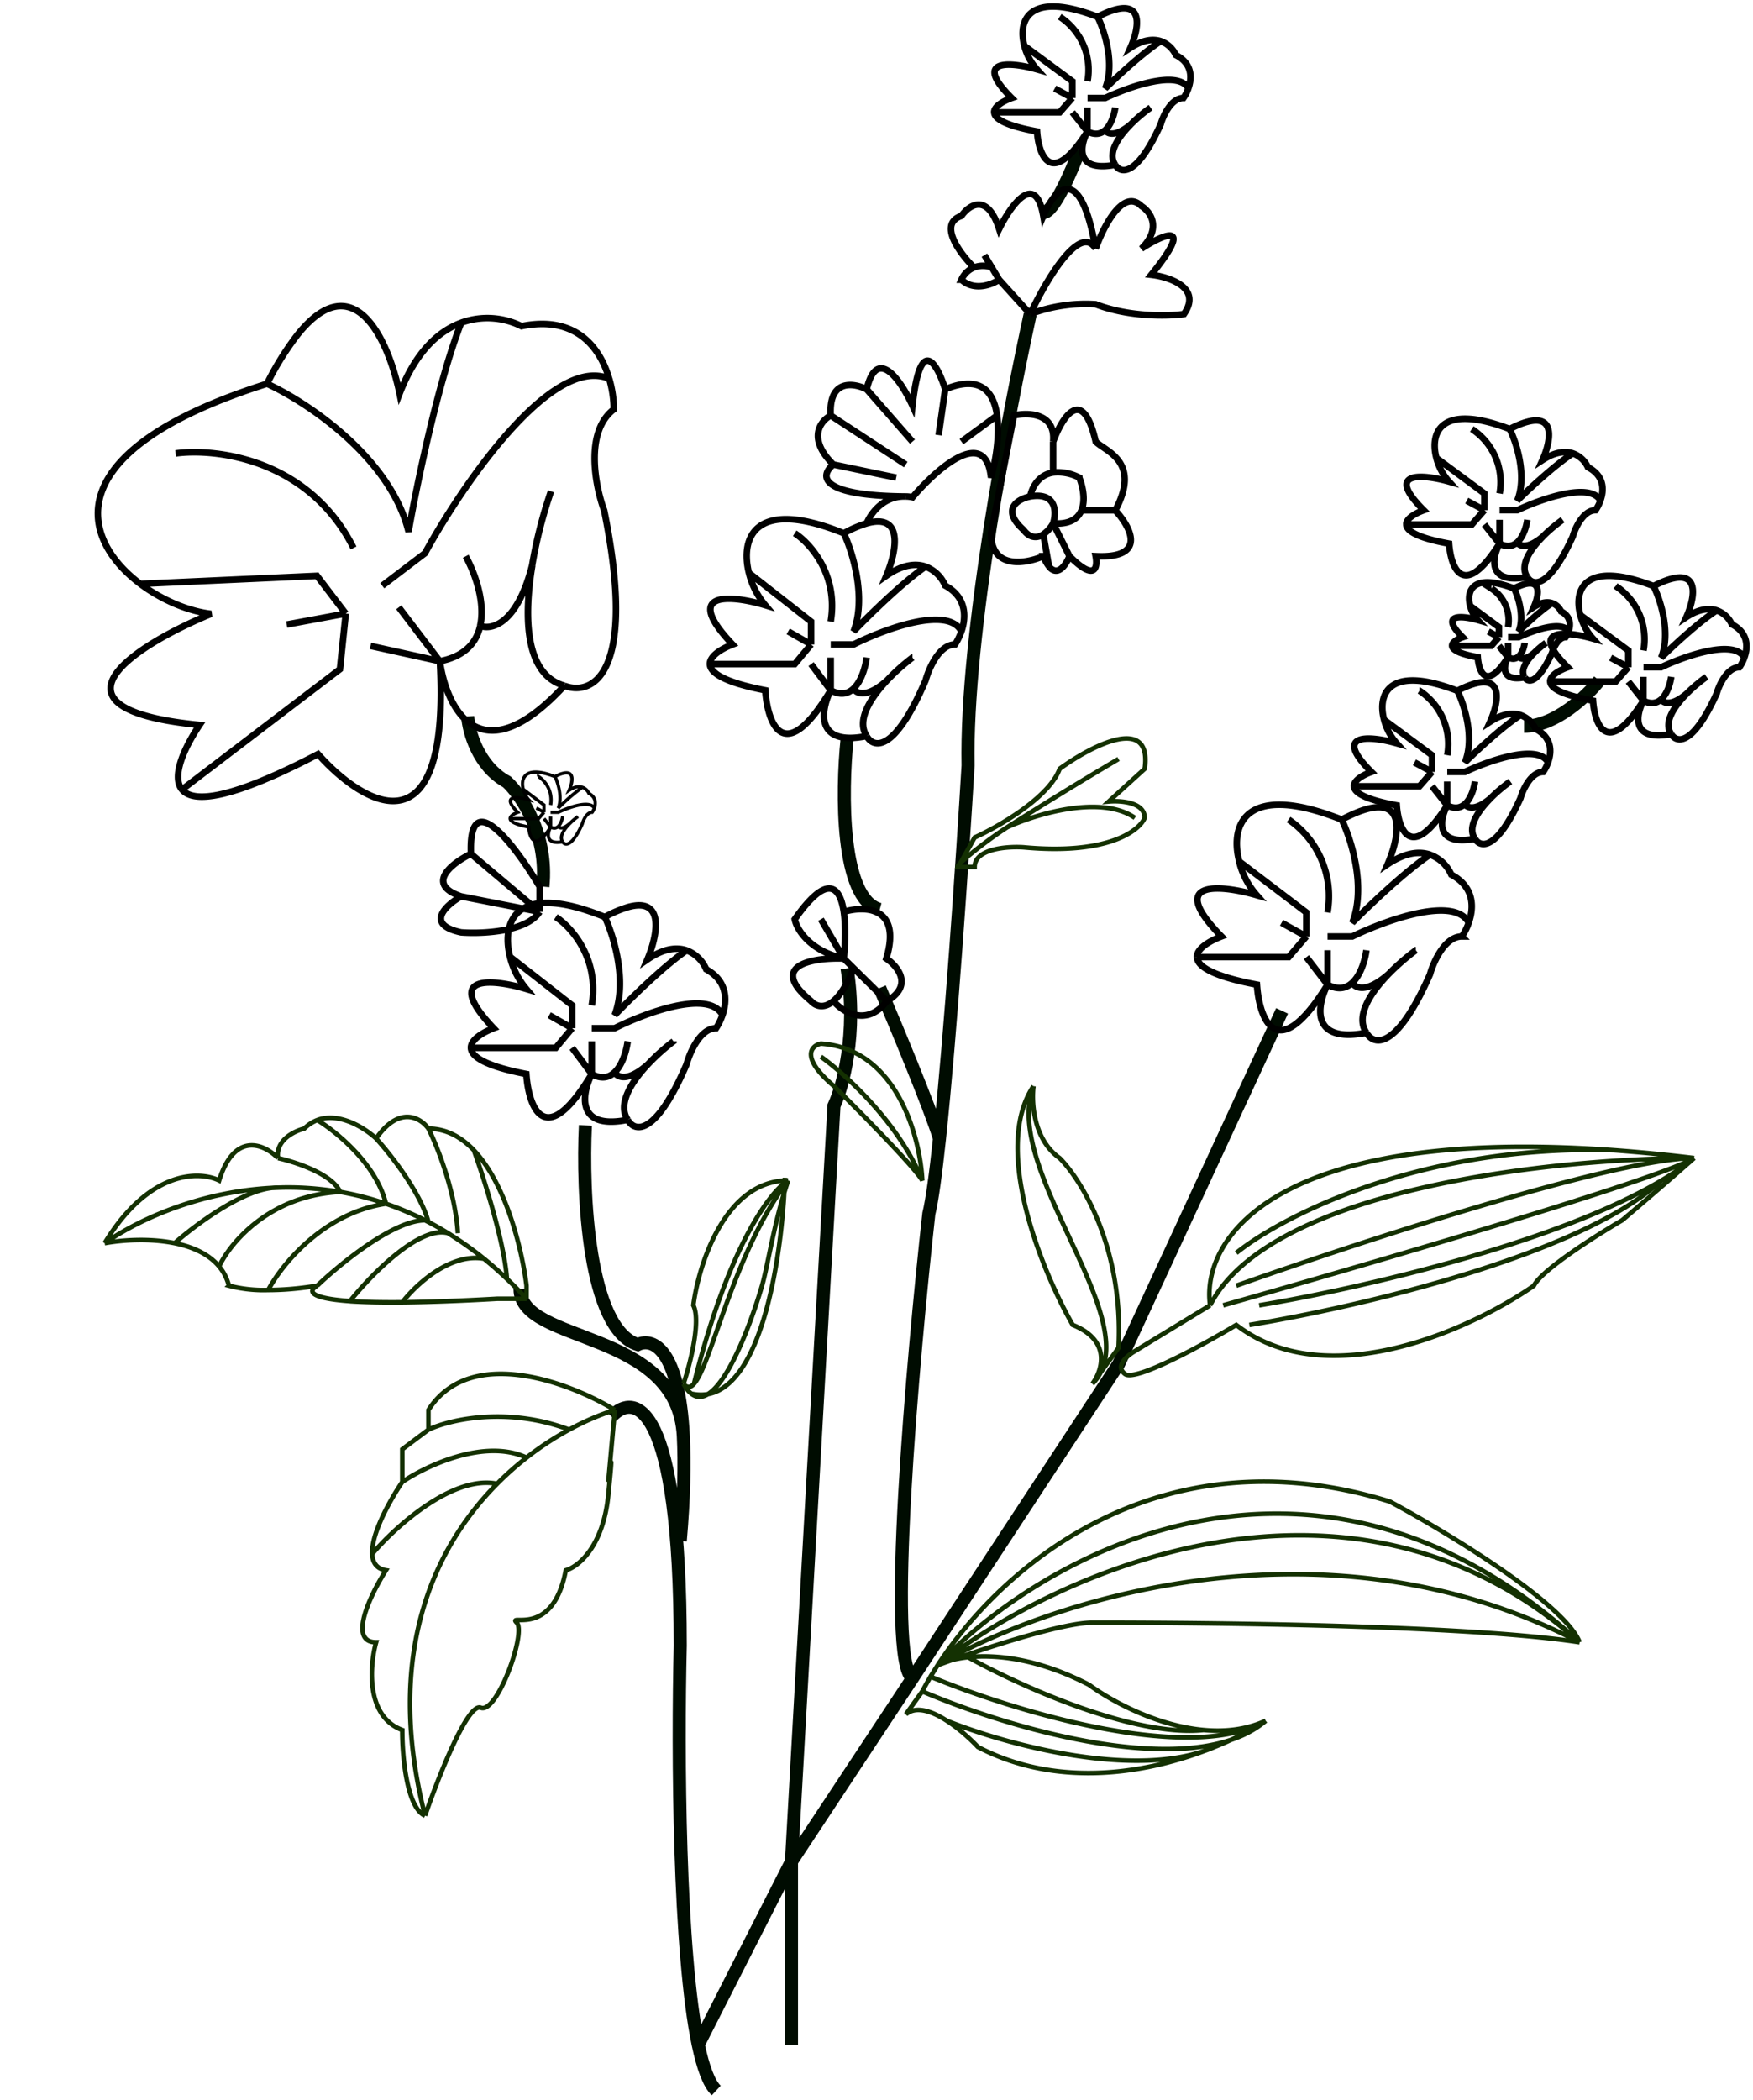
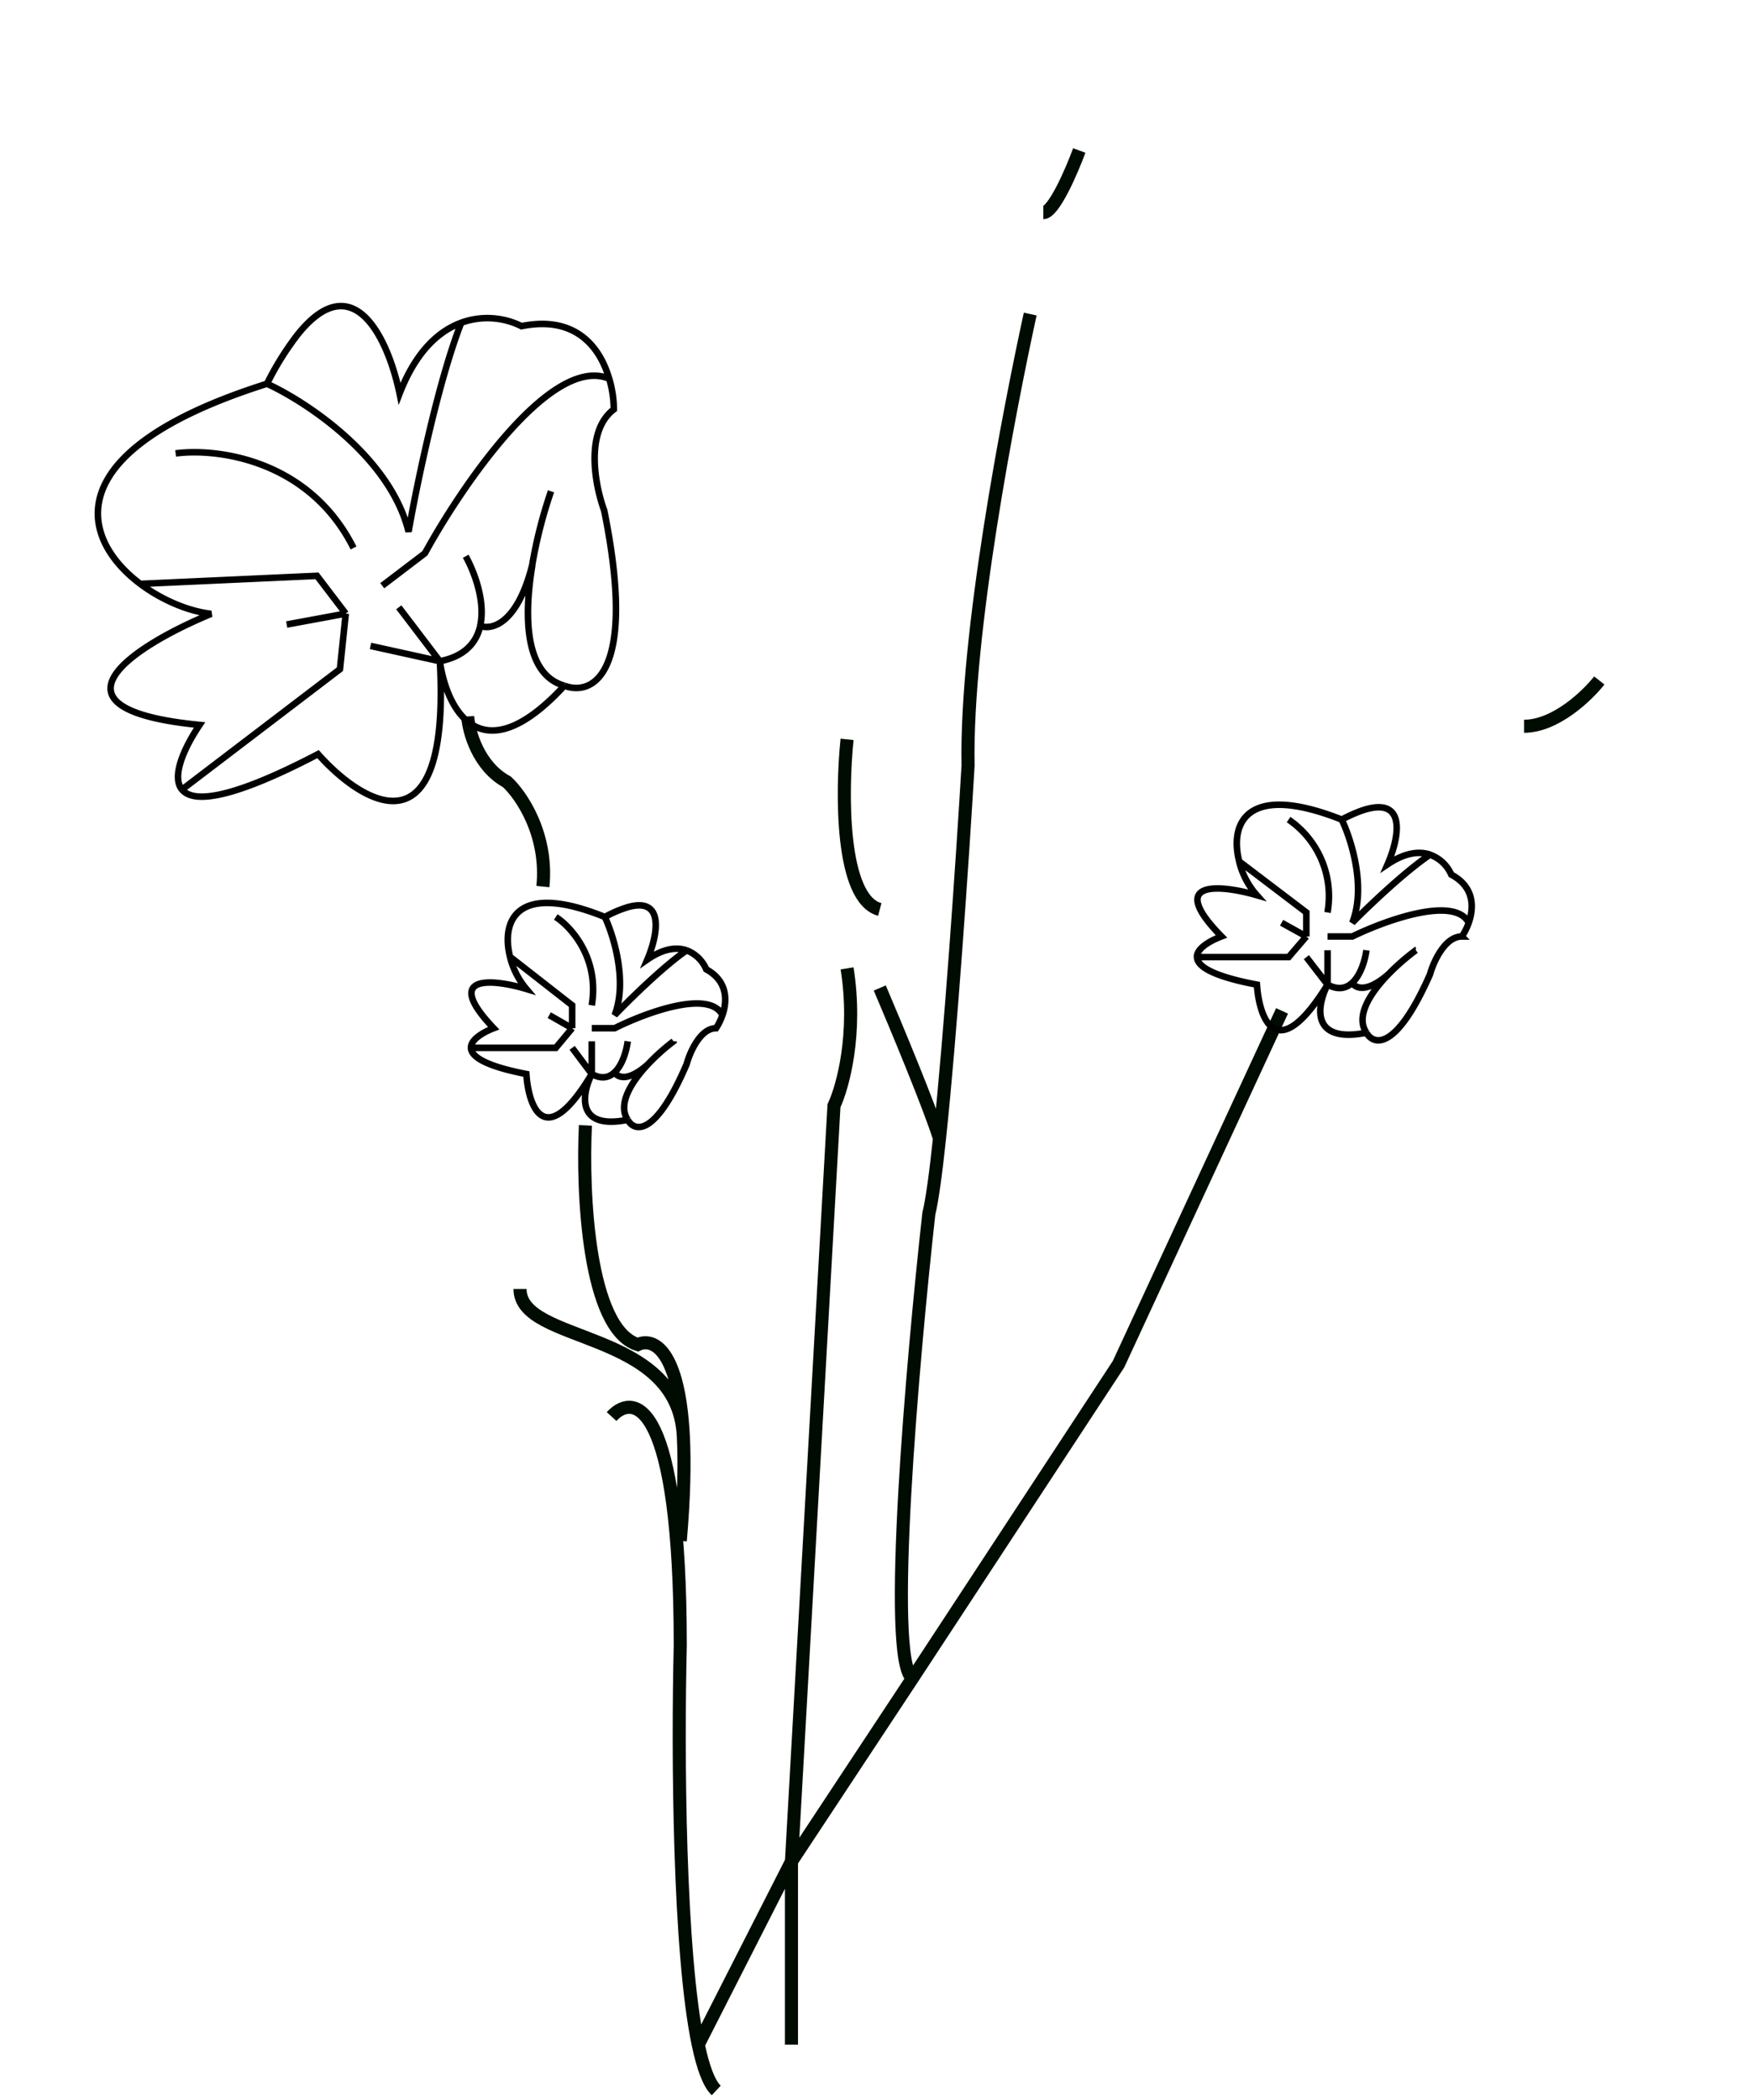
<svg xmlns="http://www.w3.org/2000/svg" width="268" height="321" fill="none" viewBox="0 0 268 321">
  <path stroke="#000C01" stroke-width="2" d="m196 154.5-25 54-31.5 48m0 0-18.5 28m18.5-28c-4-2.8 0-48.5 2.5-71 .5-2.02 1.06-6.15 1.63-11.5M121 284.5l6.5-115.5c1.33-2.83 3.6-11 2-21M121 284.5l-14.25 28m14.25-28v28M157.5 48c-3.17 14.5-9.9 49-9.5 69-.87 14.57-2.68 41.16-4.37 57m-54.13-2c-.5 10.17.4 31.1 8 33.5 2.4-1.14 6.3.84 6.97 14m-.47 16c.58-6.6.68-11.86.47-16m-10.97-3c3.5-3.83 10.5-2.2 10.5 35-.4 16.44-.22 46.9 2.75 61M79.5 197c0 8.5 24.13 6 24.97 22.5m5.03 100c-1.1-1.03-2.02-3.52-2.75-7M129.5 113c-.83 8-1 24.4 5 26m0 12c2.42 5.67 7.64 18.2 9.13 23M71.5 109.5c.17 2.33 1.6 7.6 6 10 2.17 2 6.3 8 5.5 16M244.5 104c-1.83 2.33-6.7 7-11.5 7m-68-88c-1.17 3.17-3.9 9.5-5.5 9.5" />
-   <path stroke="#143102" stroke-width=".7" d="m141 258.5-2.5 3.5c1.55-1.32 3.98-.48 6.26 1m-3.76-4.5c12.83 5.5 41.3 14.1 52.5 4.5m-52.5-4.5q.57-1.08 1.26-2.25M241.5 251c-2.4-6-20.33-16.83-29-21.5-35.47-10.97-59.44 10.1-69.15 25m98.15-3.5c-19.5-3-67.5-3-74.5-3-4.8 0-17.76 4.33-23.65 6.5m98.15-3.5c-40.8-37.2-82.43-13.17-98.15 3.5m98.15-3.5c-35.2-31.2-80.1-10.67-98.15 3.5m98.15-3.5c-39.2-20.4-81.76-6.17-98.15 3.5m0 0-1.1 1.75m1.1-1.75c.96-.5 2.54-1 4.65-1.22m45.5 9.72c-11.6 6.8-39-1.66-51.24-6.75M193.5 263a47 47 0 0 1-7.82 4m7.82-4c-3 1.37-6.27 1.71-9.5 1.41M144.76 263c1.86 1.2 3.62 2.8 4.74 4 12.57 6.58 26.67 3.88 36.18 0m-40.92-4c8.7 3.5 29.07 9.2 40.92 4M148 253.28c4.28-.45 10.73.2 18.5 4.22 3.44 2.52 10.38 6.26 17.5 6.91m-36-11.13c7.5 4.18 25.2 12.26 36 11.13m1-64.91-11.5 7c-1.17.67-3.1 2.3-1.5 3.5s12-4.5 17-7.5c14 10.8 36.17.5 45.5-6 1.2-2.4 9.5-7.67 13.5-10 5.2-4.4 9.5-8.17 11-9.5m-74 22.5c9.2-18 53.17-22.5 74-22.5m-74 22.5c-1.4-9.93 9.52-27.47 61.76-23.7M259 177c-5.2 3.2-50.17 16.33-72 22.5m72-22.5c-12 0-51.67 13-70 19.5m70-19.5a43 43 0 0 1-5 3.42m5-3.42q-6.47-.78-12.24-1.2M158 166c-.33 2.5 0 8.2 4 11 3.33 3.33 9.8 13.8 9 29l-4 5.5m-9-45.5c-6.4 9.6 1.33 28.33 6 36.5 6 2.4 4.5 7 3 9m-9-45.5c-5 13 18 36.5 9 45.5m25.5-12c14.53-2.4 45.02-9.29 61.5-19.08m-63 22.08c15.83-2.55 50.6-10.54 63-22.08m-65 11.08c7-5.63 28.38-16.65 57.76-15.7M171 116a611 611 0 0 0-17 10.42m-7.5 6.08h2.5c0-2.8 5-3.17 7.5-3 12.8 1.2 17.67-2.5 18.5-4.5 0-2.4-3.67-2.67-5.5-2.5l5.5-5c1.2-8.4-8.17-3.5-13 0-1.6 4.4-9.33 8.83-13 10.5zm0 0c-.84.1 3.95-3.8 7.5-6.08m0 0c4.33-1.98 14.3-5.02 19.5-1.42M141 180.42c-.33-6.64-3.9-20.12-15.5-20.92-1.5.33-3.2 2.1 2 6.5 4 3.95 12.3 12.36 13.5 14.42Zm0 0c-3.6-8.86-11.83-16.3-15.5-18.92m-21 50c1-3 2.7-9.6 1.5-12 .83-6.36 4.9-19.08 14.5-19.08m-16 31.08c.53.66 1.05.61 1.6 0m-1.6 0q.57 1.03 1.19 1.5m14.81-32.58c-2.1 6.08-3.12 13.08-4 16.08-2.11 7.24-6.95 19.55-10.81 16.5m14.81-32.58c-8.34 10.9-11.67 28.01-14.4 31.08m14.4-31.08c-2.6 1.53-9.12 9.88-14.4 31.08M120 180c-.38 12-3.77 35.4-14.31 33M65.5 172.5c-1.17-1.64-4.4-3.64-8 1.5m8-1.5c1.33 2.65 4.1 9.56 4.5 15.98m-4.5-15.98c2.72 0 5.02 1.28 6.95 3.3M57.5 174c-1.79-1.65-5.67-4.06-9-2.81m9 2.81c2.17 2.38 6.8 8.28 8 12.77m-23-9.77c-.4-2.74 2.5-4.14 4-4.5a6 6 0 0 1 2-1.31m-6 5.81c-2-2.05-6.6-4.24-9 3.42-3-1.47-10.7-1.62-17.5 9.58m26.5-13c2.67.59 8.3 2.44 9.5 5.17M16 190c2.72-.5 6.91-.77 10.7 0M16 190c5.57-3.88 15.26-8.1 26.5-8.48m6 14.98c-2.91.49-5.43.66-7.5.66m7.5-.66c3.49-3.33 11.66-10 16.48-10m-16.48 10c-1.44.8-1.27 1.92 5 2.36m27-.36H76c-5.94.34-10.7.5-14.5.54m19-.54v-2c-.72-5.73-3.18-15.58-8.05-20.7m8.05 22.7q-1.5-1.61-3-3.04M26.7 190c3.26-2.89 11-8.62 15.8-8.48M26.7 190c2.7.55 5.2 1.64 6.8 3.56m9-12.04q4.62-.17 9.5.65m-18.5 11.4q1.03 1.21 1.5 2.93a21 21 0 0 0 6 .66m-7.5-3.6c1.67-3.58 7.7-10.87 18.5-11.39m0 0q3.46.6 7 1.8m-18 13.2c2-3.8 8.4-11.77 18-13.2m0 0q2.98 1.02 5.98 2.53M59 183.97c-1.46-6.03-7.6-11.03-10.5-12.78m16.48 15.31.52.27m-12 12.1c3.17-3.98 10.6-11.6 15-10.4m-15 10.4c2 .13 4.62.2 8 .17m7-10.56a53 53 0 0 1 5.5 3.9m-5.5-3.9q-1.5-.93-3-1.71m-4 12.27c2-2.61 7.3-7.6 12.5-6.66m0 0q1.76 1.43 3.5 3.08m-5.05-19.65c1.51 4.2 4.65 14.01 5.05 19.65M94 215.5c-6.83-4.17-22.1-10-28.5 0v3m28.5-3-1 11c.33-2.67.8-6 0 2s-4.67 11-6.5 11.5c-2 10.5-9 6.5-7.5 8s-3 14-5.5 13c-2-.8-6.51 10.67-8.52 16.5m29.02-62c-2.12.66-4.5 1.65-6.98 3m-21.52 0-4 3v5m4-8c3.18-1.5 11.94-3.6 21.52 0m-25.52 8c3.67-2.48 12.6-6.7 19-3.72m-19 3.72c-1.97 2.91-4.74 7.95-4.6 11m8.08 40c-2.82-1.2-3.5-9.22-3.48-13.09-5.6-2.07-5-9.8-4-13.41-4.4 0-.83-7.33 1.5-11-1.44-.24-2.04-1.19-2.1-2.5m8.08 40c-6.24-24.43 1.18-40.8 11.02-50.72m11.02-8.28a47 47 0 0 0-6.52 4.28m0 0a48 48 0 0 0-4.5 4M56.9 237.5c3.53-4.15 12.3-12.1 19.1-10.72" />
-   <path stroke="#000" d="M129 81.5c-13.6-5.51-15.85.68-14.5 6.07M129 81.5c1.33 2.83 3.5 9.8 1.5 15 2.17-2.27 7.4-7.42 11-9.9M129 81.5a18 18 0 0 1 3.5-1.51M127 105.5c-7.2 12-9.67 5-10 0-6.36-1.23-8.43-2.69-8.47-4m18.47 4c-1.5 3-2.5 8.6 5.5 7m-5.5-7-3-4m3 4v-5m0 5c1.5.83 2.65.54 3.5-.27m2 7.27c1 1.83 4.2 2.7 9-8.5.5-1.83 2.1-5.5 4.5-5.5q.54-.8.98-2m-14.48 16c-1.59-2.38.52-5.76 3.1-8.5m-14.1-22.5c2.33 1.5 6.7 6.3 5.5 13.5m-12.5-7.43a12 12 0 0 0 2.5 4.93c-5-1.5-13-2.4-5 6-1.7.65-3.5 1.76-3.47 3m5.97-13.93L124 95v3.5m-15.47 3h12.97l2.5-3m17.5-11.9a5.3 5.3 0 0 1 3 2.9c3.26 1.78 3.25 4.76 2.48 7m-5.48-9.9c-1.48-.52-3.48-.35-6 1.4 1.57-3.71 2.72-9.64-3-8.01m14.48 16.51c-2.02-4-11.83-.33-16.48 2H127m12.5 2a32 32 0 0 0-3.9 3.5m-15.1-7.5 3.5 2m8.5 2c-.2 1.46-.8 3.6-2 4.73m0 0c.4.76 1.97 1.57 5.1-1.23m-6.6 42.5c-5.28-1.2-7.2-4.5-7.5-6 4.94-7.03 6.91-5.12 7.5-1.14m0 7.14-3.5-6m3.5 6c.23-2.27.31-5 0-7.14m0 7.14c-4.5-.17-11.8.9-5 6.5.63.73 1.9 1.27 3.41 0m1.59-6.5 1.5 1.48m-1.5-8.62c3.17-.95 8.9-.86 6.5 7.14 1.73 1.17 4.18 4.1.1 6.5m0 0-5.1-5.02m5.1 5.02c-3.12 4.02-6.76 1.67-8.19 0m3.09-5.02c-1.06 2.68-2.13 4.21-3.09 5.02M72 130.5c-.4-10.8 6.83-1.17 10.5 5v3.86M72 130.5l10.5 8.86M72 130.5c-2.83 1.38-7.1 4.61-1.5 6.5m12 2.36-12-2.36m12 2.36c-2 3.09-8.83 3.38-12 3.14-5.6-1.2-2.33-4.17 0-5.5m62-57.01c.6-1.52 2.6-4.25 5.97-4.11m6.03-16.38c-1.17-3.8-3.8-8.6-5 2.5-1.67-3.67-5.4-9.3-7-2.5m12 0-1 7m1-7c5.33-2.22 7.41.28 7.93 4m-19.93-4c-1.97-1-5.83-1.6-5.5 4m5.5-4 7 8m-12.5-4c-1.56.83-3.66 3.5.41 7.5m-.41-7.5 11.47 7.5m-11.06 0c-1.99 1.58-2.55 4.78 11.06 4.88M127.42 71l9.59 2m1.47 2.88q.5 0 1.03.12c3.67-4.33 11.2-11 12-3 .74-2.75 1.34-6.52.93-9.5m-5.45 4 5.45-4m8.57 4c.4-4.4-3.83-4.5-6-4l-3.5 18c0 5.6 5.33 4.67 8 3.5a6 6 0 0 0 .88 1.6m.62-19.1c1.33-3.67 4.5-8.8 6.5 0 1.5 1.5 7 3 3 10.5M161 67.5v4.72m9.5 5.78c2.33 2.5 5 7.4-3 7 .33 1.67 0 4-4 0m7-7h-5.17m-1.83 7-2.5-5.01m2.5 5.01c-.54 1.37-1.8 3.18-3.12 1.6m-2.88-10.72c4.06-.7 4.03 2.45 3.5 4.11m-3.5-4.11c-1.83.37-4.6 1.92-1 5.12.5.74 1.63 1.58 3 .67m-2-5.8c.25-1.33 1.26-3.3 3.5-3.65m0 7.77c2.53.18 3.8-.72 4.33-1.99M161 79.99a5 5 0 0 1-1.5 1.68m5.83-3.67c.65-1.54.22-3.63-.33-5a7 7 0 0 0-4-.78m-1.5 9.45.88 4.93M157.5 48c2.33-5 7.6-14 10-10m-10 10a24 24 0 0 1 10-1.5c5.2 2 11.17 1.83 13.5 1.5 2.8-4-2.17-5.67-5-6 6.8-8.4 1.83-6.17-1.5-4 3.2-3.2 1.33-5.67 0-6.5-2.8-2.8-5.83 3.17-7 6.5m-10 10-4.75-5.25M167.5 38c-2.4-13.6-6.33-9-8-5-1.2-6.94-5-1.56-6.75 2-1.8-5.6-4.6-3.67-5.77-2-3.62 1.2-.23 5.75 1.92 7.88m1.6-1.88 1.13 1.88m1.12 1.87c-1.1.75-3.8 1.8-5.77 0a3.6 3.6 0 0 1 1.92-1.87m3.85 1.87-1.12-1.87m0 0a3.8 3.8 0 0 0-2.73 0" />
  <path stroke="#000" d="M92.47 140.15c-13.6-5.51-15.85.69-14.5 6.08m14.5-6.08c1.33 2.84 3.5 9.8 1.5 15 2.17-2.27 7.4-7.42 11-9.9m-12.5-5.1a18 18 0 0 1 3.5-1.5c5.72-1.64 4.57 4.3 3 8 2.52-1.74 4.52-1.91 6-1.4m-14.5 18.9c-7.2 12-9.67 5-10 0-6.36-1.23-8.43-2.69-8.47-4m18.47 4c-1.5 3-2.5 8.6 5.5 7m-5.5-7-3-4m3 4v-5m0 5c1.5.84 2.65.54 3.5-.27m2 7.27c1 1.84 4.2 2.7 9-8.5.5-1.83 2.1-5.5 4.5-5.5q.54-.8.98-2m-14.48 16c-1.59-2.37.52-5.76 3.1-8.5m-14.1-22.5c2.33 1.5 6.7 6.3 5.5 13.5m-12.5-7.42a12 12 0 0 0 2.5 4.92c-5-1.5-13-2.4-5 6-1.7.65-3.5 1.76-3.47 3m5.97-13.92 9.5 7.42v3.5m-15.47 3h12.97l2.5-3m17.5-11.9a5.3 5.3 0 0 1 3 2.9c3.26 1.78 3.24 4.76 2.48 7m0 0c-2.02-4-11.83-.33-16.48 2h-3.5m12.5 2a32 32 0 0 0-3.9 3.5m-15.1-7.5 3.5 2m8.5 2c-.2 1.46-.8 3.6-2 4.73m0 0c.4.76 1.97 1.57 5.1-1.23m-58.25-104C8.57 68.85 12.16 82.27 21.45 89.24m19.37-30.59c6.05 2.78 18.83 11.2 21.64 22.6 1.19-6.8 4.46-22.73 8.05-31.92m-29.69 9.32a45 45 0 0 1 4.63-7.45c8.6-10.81 13.9.6 15.64 8.95 2.5-6.46 6.01-9.57 9.42-10.82m-3.26 51.73c1.66 30-11.73 21.96-18.63 14.2-13.39 6.99-19.08 7.52-20.8 5.41m39.43-19.6c.97 7.07 6.14 17.72 19.03 3.73m-19.03-3.74-10.61-2.34m10.6 2.34-6.27-8.24m6.28 8.24c3.84-.75 5.6-2.87 6.17-5.4m12.86 9.14c4.17 1.6 11.22-1.5 6.09-26.78-1.38-3.73-3-12.05 1.47-15.45 0-1.35-.2-3.01-.7-4.69m-6.86 46.92c-5.94-1.67-6.26-10.23-4.9-18.4M26.85 69.3c6.23-.84 20.39.88 27.2 14.45m-32.6 5.49c3.34 2.51 7.42 4.19 10.83 4.58-11.2 4.62-27.22 14.48-1.77 16.98-2.36 3.5-4.32 7.87-2.7 9.87m-6.37-31.43 27.02-1.23 4.4 5.77m-25.04 26.9 24.15-18.4.89-8.5M70.5 49.33a11.7 11.7 0 0 1 9.23.52c8.3-1.69 12.02 3.25 13.4 8.03m0 0c-8.78-3.73-22.44 16.23-28.17 26.68l-6.52 4.96m25.8-14.43a71 71 0 0 0-2.88 11.3m-37.53 9.06 9.03-1.67m18.34-8.76c1.47 2.68 3.01 7.07 2.21 10.63m0 0c1.7.68 5.66-.21 7.95-9.26m123.76 38.87c-14.7-5.8-17.13.72-15.67 6.39m15.67-6.39c1.44 2.98 3.78 10.3 1.62 15.77 2.34-2.38 8-7.8 11.88-10.4m-13.5-5.37q2.24-1.16 3.78-1.59c6.19-1.71 4.94 4.52 3.24 8.42 2.73-1.83 4.88-2.01 6.49-1.47m-15.67 19.87c-7.78 12.6-10.45 5.25-10.8 0-6.88-1.3-9.12-2.83-9.16-4.2m19.96 4.2c-1.62 3.15-2.7 9.03 5.94 7.35m-5.94-7.35-3.24-4.2m3.24 4.2v-5.26m0 5.26c1.62.87 2.86.56 3.78-.29m2.16 7.64c1.08 1.93 4.54 2.84 9.72-8.93.54-1.93 2.27-5.78 4.87-5.78a9 9 0 0 0 1.05-2.1m-15.64 16.81c-1.71-2.5.56-6.05 3.35-8.93M197 125.26a14.2 14.2 0 0 1 5.95 14.2m-13.51-7.81a12 12 0 0 0 2.7 5.17c-5.4-1.57-14.05-2.52-5.4 6.3-1.84.7-3.79 1.86-3.75 3.16m6.45-14.63 10.27 7.8v3.68M183 146.28h14.01l2.7-3.15m18.91-12.5a5.6 5.6 0 0 1 3.25 3.04c3.52 1.87 3.5 5 2.67 7.36m0 0c-2.18-4.2-12.78-.35-17.8 2.1h-3.78m13.5 2.1a35 35 0 0 0-4.21 3.68m-16.32-7.88 3.79 2.1m9.18 2.1c-.21 1.53-.87 3.78-2.16 4.97m0 0c.43.8 2.13 1.65 5.5-1.29" />
-   <path stroke="#000" d="M222.8 105.57c-10.5-4.02-12.24.5-11.2 4.43m11.2-4.43c1.03 2.07 2.7 7.15 1.16 10.95 1.67-1.66 5.7-5.42 8.49-7.23m-9.65-3.72q1.59-.8 2.7-1.1c4.42-1.2 3.53 3.14 2.31 5.84 1.95-1.27 3.5-1.4 4.64-1.02m-11.2 13.8c-5.55 8.76-7.46 3.65-7.71 0-4.91-.9-6.51-1.97-6.54-2.92m14.25 2.92c-1.15 2.19-1.92 6.28 4.25 5.1m-4.25-5.1-2.31-2.92m2.31 2.92v-3.65m0 3.65c1.16.6 2.05.39 2.7-.2m1.55 5.3c.77 1.34 3.24 1.98 6.95-6.2.38-1.33 1.62-4.01 3.47-4.01.27-.38.55-.89.75-1.46M225.5 128.2c-1.22-1.74.4-4.2 2.39-6.2m-10.88-16.43a9.7 9.7 0 0 1 4.25 9.85M211.6 110a8.5 8.5 0 0 0 1.93 3.6c-3.86-1.1-10.04-1.75-3.86 4.38-1.32.47-2.7 1.28-2.68 2.19m4.6-10.17 7.34 5.42v2.56M207 120.17h10.01l1.93-2.2m13.5-8.68a4 4 0 0 1 2.32 2.12c2.52 1.3 2.5 3.47 1.91 5.1m0 0c-1.55-2.91-9.12-.23-12.71 1.47h-2.7m9.64 1.46c-.87.62-1.99 1.52-3.01 2.55m-11.65-5.47 2.7 1.46m6.56 1.46c-.15 1.06-.62 2.62-1.54 3.45m0 0c.3.55 1.52 1.15 3.93-.9m2.91-56.42c-10.5-4.02-12.24.5-11.2 4.43m11.2-4.43c1.03 2.07 2.7 7.15 1.16 10.95 1.67-1.66 5.7-5.42 8.49-7.23m-9.65-3.72q1.59-.81 2.7-1.1c4.42-1.2 3.53 3.14 2.31 5.85 1.95-1.28 3.5-1.4 4.64-1.03m-11.2 13.8c-5.55 8.76-7.46 3.65-7.71 0-4.91-.9-6.51-1.97-6.54-2.92m14.25 2.92c-1.15 2.19-1.92 6.27 4.25 5.1m-4.25-5.1-2.31-2.92m2.31 2.92v-3.65m0 3.65c1.16.6 2.05.39 2.7-.2m1.55 5.3c.77 1.34 3.24 1.98 6.95-6.2.38-1.34 1.62-4.01 3.47-4.01.27-.38.55-.89.75-1.46M233.5 88.2c-1.22-1.74.4-4.2 2.39-6.2m-10.88-16.43a9.7 9.7 0 0 1 4.25 9.85M219.6 70a8.5 8.5 0 0 0 1.93 3.6c-3.86-1.1-10.04-1.75-3.86 4.38-1.32.47-2.7 1.28-2.68 2.19M219.6 70l7.34 5.42v2.56M215 80.17h10.01l1.93-2.2m13.5-8.68a4 4 0 0 1 2.32 2.12c2.52 1.3 2.5 3.47 1.91 5.1m0 0c-1.55-2.91-9.12-.23-12.71 1.47h-2.7m9.64 1.46c-.87.62-1.99 1.52-3.01 2.55m-11.65-5.47 2.7 1.46m6.56 1.46c-.15 1.06-.62 2.62-1.54 3.45m0 0c.3.55 1.52 1.15 3.93-.9m16.91 7.58c-10.5-4.02-12.24.5-11.2 4.43m11.2-4.43c1.03 2.07 2.7 7.15 1.16 10.95 1.67-1.66 5.7-5.42 8.49-7.23m-9.65-3.72q1.59-.81 2.7-1.1c4.42-1.2 3.53 3.14 2.31 5.85 1.95-1.28 3.5-1.4 4.64-1.03m-11.2 13.8c-5.55 8.76-7.46 3.65-7.71 0-4.91-.9-6.51-1.97-6.54-2.92m14.25 2.92c-1.15 2.19-1.92 6.27 4.25 5.1m-4.25-5.1-2.31-2.92m2.31 2.92v-3.65m0 3.65c1.16.6 2.05.39 2.7-.2m1.55 5.3c.77 1.34 3.24 1.98 6.95-6.2.38-1.33 1.62-4.01 3.47-4.01.27-.38.55-.89.75-1.46M255.5 112.2c-1.22-1.74.4-4.2 2.39-6.2m-10.88-16.43a9.7 9.7 0 0 1 4.25 9.85M241.6 94a8.5 8.5 0 0 0 1.93 3.6c-3.86-1.1-10.04-1.75-3.86 4.38-1.32.47-2.7 1.28-2.68 2.19M241.6 94l7.34 5.42v2.56M237 104.17h10.01l1.93-2.2m13.5-8.68a4 4 0 0 1 2.32 2.12c2.52 1.3 2.5 3.47 1.91 5.1m0 0c-1.55-2.91-9.12-.23-12.71 1.47h-2.7m9.64 1.46c-.87.62-1.99 1.52-3.01 2.55m-11.65-5.47 2.7 1.46m6.56 1.46c-.15 1.06-.62 2.62-1.54 3.45m0 0c.3.55 1.52 1.15 3.93-.9M167.8 2.57c-10.5-4.02-12.24.5-11.2 4.43m11.2-4.43c1.03 2.07 2.7 7.15 1.16 10.95 1.67-1.66 5.7-5.42 8.49-7.23m-9.65-3.72q1.59-.81 2.7-1.1c4.42-1.2 3.53 3.14 2.31 5.85 1.95-1.28 3.5-1.4 4.64-1.03m-11.2 13.8c-5.55 8.76-7.46 3.65-7.71 0-4.91-.9-6.51-1.97-6.54-2.92m14.25 2.92c-1.15 2.19-1.92 6.27 4.25 5.1m-4.25-5.1-2.31-2.92m2.31 2.92v-3.65m0 3.65c1.16.6 2.05.39 2.7-.2m1.55 5.3c.77 1.34 3.24 1.98 6.95-6.2.38-1.34 1.62-4.01 3.47-4.01.27-.38.55-.89.75-1.46M170.5 25.2c-1.22-1.74.4-4.2 2.39-6.2M162.01 2.56a9.7 9.7 0 0 1 4.25 9.85M156.6 7a8.5 8.5 0 0 0 1.93 3.6c-3.86-1.1-10.04-1.75-3.86 4.38-1.32.47-2.7 1.28-2.68 2.19M156.6 7l7.34 5.42v2.56M152 17.17h10.01l1.93-2.2m13.5-8.68a4 4 0 0 1 2.32 2.12c2.52 1.3 2.5 3.47 1.91 5.1m0 0c-1.55-2.91-9.12-.23-12.71 1.47h-2.7m9.64 1.46c-.87.62-1.99 1.52-3.01 2.55m-11.65-5.47 2.7 1.46m6.56 1.46c-.15 1.06-.62 2.62-1.54 3.45m0 0c.3.55 1.52 1.15 3.93-.9" />
-   <path stroke="#000" d="M231.48 89.94c-6.3-2.41-7.34.3-6.72 2.66m6.72-2.66c.62 1.24 1.62 4.3.7 6.57 1-1 3.42-3.25 5.09-4.33m-5.8-2.24a9 9 0 0 1 1.63-.66c2.65-.71 2.12 1.88 1.39 3.5 1.17-.76 2.1-.83 2.78-.6m-6.72 8.27c-3.33 5.26-4.47 2.2-4.63 0-2.94-.54-3.9-1.18-3.92-1.75m8.55 1.75c-.7 1.32-1.16 3.77 2.55 3.07m-2.55-3.07-1.39-1.75m1.4 1.75v-2.19m0 2.2c.69.36 1.22.23 1.61-.13m.93 3.19c.46.8 1.94 1.18 4.17-3.72.23-.8.97-2.41 2.08-2.41q.26-.35.45-.88m-6.7 7c-.73-1.03.24-2.51 1.43-3.71m-6.52-9.86a5.8 5.8 0 0 1 2.54 5.91m-5.79-3.25a5 5 0 0 0 1.16 2.16c-2.31-.66-6.02-1.05-2.31 2.63-.8.28-1.63.77-1.61 1.31m2.76-6.1 4.4 3.25v1.54M222 98.7h6l1.16-1.31m8.1-5.21c.74.24 1.2.81 1.4 1.27 1.5.77 1.5 2.08 1.14 3.06m0 0c-.93-1.75-5.47-.14-7.63.88h-1.62m5.8.87c-.53.37-1.2.92-1.82 1.54m-6.99-3.29 1.62.88m3.94.87c-.09.64-.37 1.58-.93 2.07m0 0c.19.34.92.7 2.36-.53" />
-   <path stroke="#000" stroke-width=".5" d="M84.85 118.7c-4.55-1.78-5.3.21-4.85 1.94m4.85-1.95c.44.91 1.17 3.15.5 4.82a30 30 0 0 1 3.68-3.18m-4.18-1.64q.68-.36 1.17-.48c1.91-.53 1.52 1.38 1 2.57.84-.56 1.51-.62 2-.45m-4.84 6.07c-2.41 3.85-3.24 1.6-3.35 0-2.12-.4-2.82-.87-2.83-1.29m6.18 1.29c-.5.96-.84 2.76 1.84 2.25m-1.84-2.25-1-1.29m1 1.29v-1.6m0 1.6c.5.27.88.17 1.17-.09m.67 2.34c.33.59 1.4.86 3-2.73.17-.6.7-1.77 1.51-1.77q.19-.26.33-.64m-4.84 5.14c-.53-.77.17-1.85 1.03-2.73m-4.71-7.23a4.3 4.3 0 0 1 1.84 4.34M80 120.64c.16.63.48 1.22.83 1.58-1.67-.48-4.35-.77-1.67 1.93-.57.2-1.17.56-1.16.96m2-4.47 3.17 2.39v1.12m-5.17.96h4.34l.83-.96m5.86-3.82c.52.17.86.6 1 .93 1.09.57 1.09 1.53.83 2.25m0 0c-.68-1.29-3.96-.1-5.51.64h-1.17m4.18.64c-.38.28-.86.67-1.3 1.13M82 123.5l1.17.64m2.85.64c-.07.47-.27 1.16-.67 1.52m0 0c.13.25.66.5 1.7-.4" />
</svg>